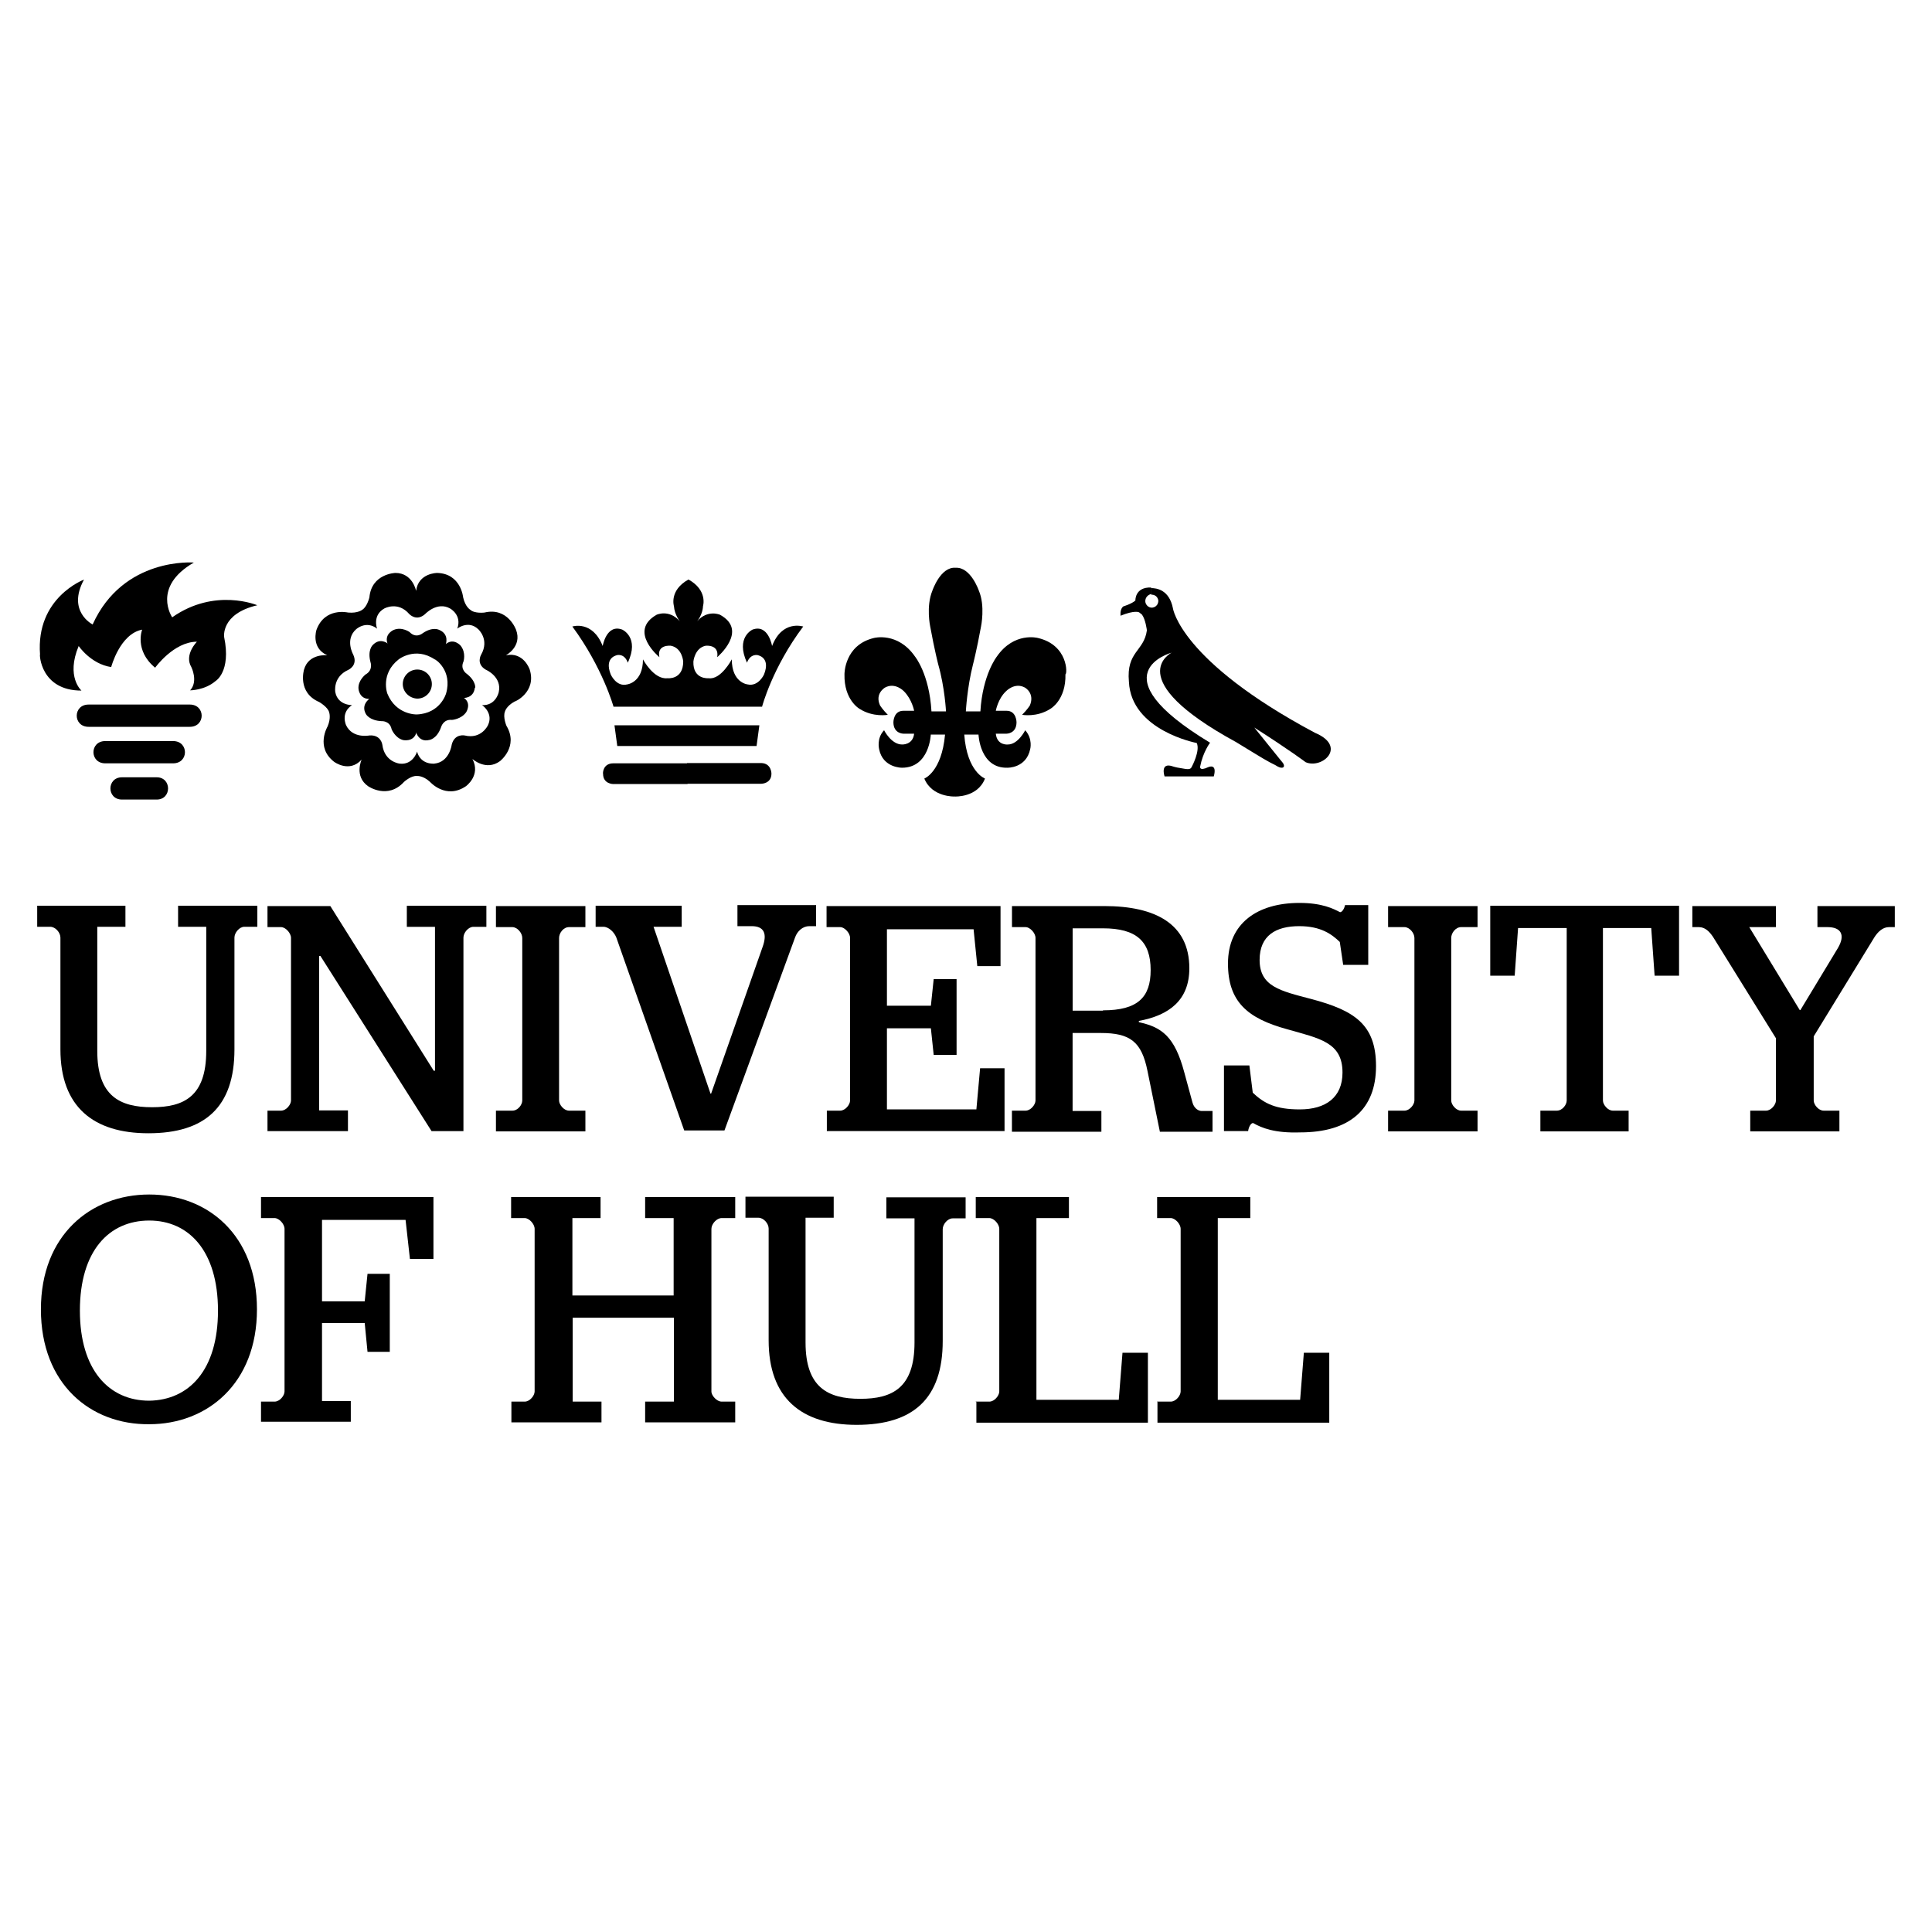
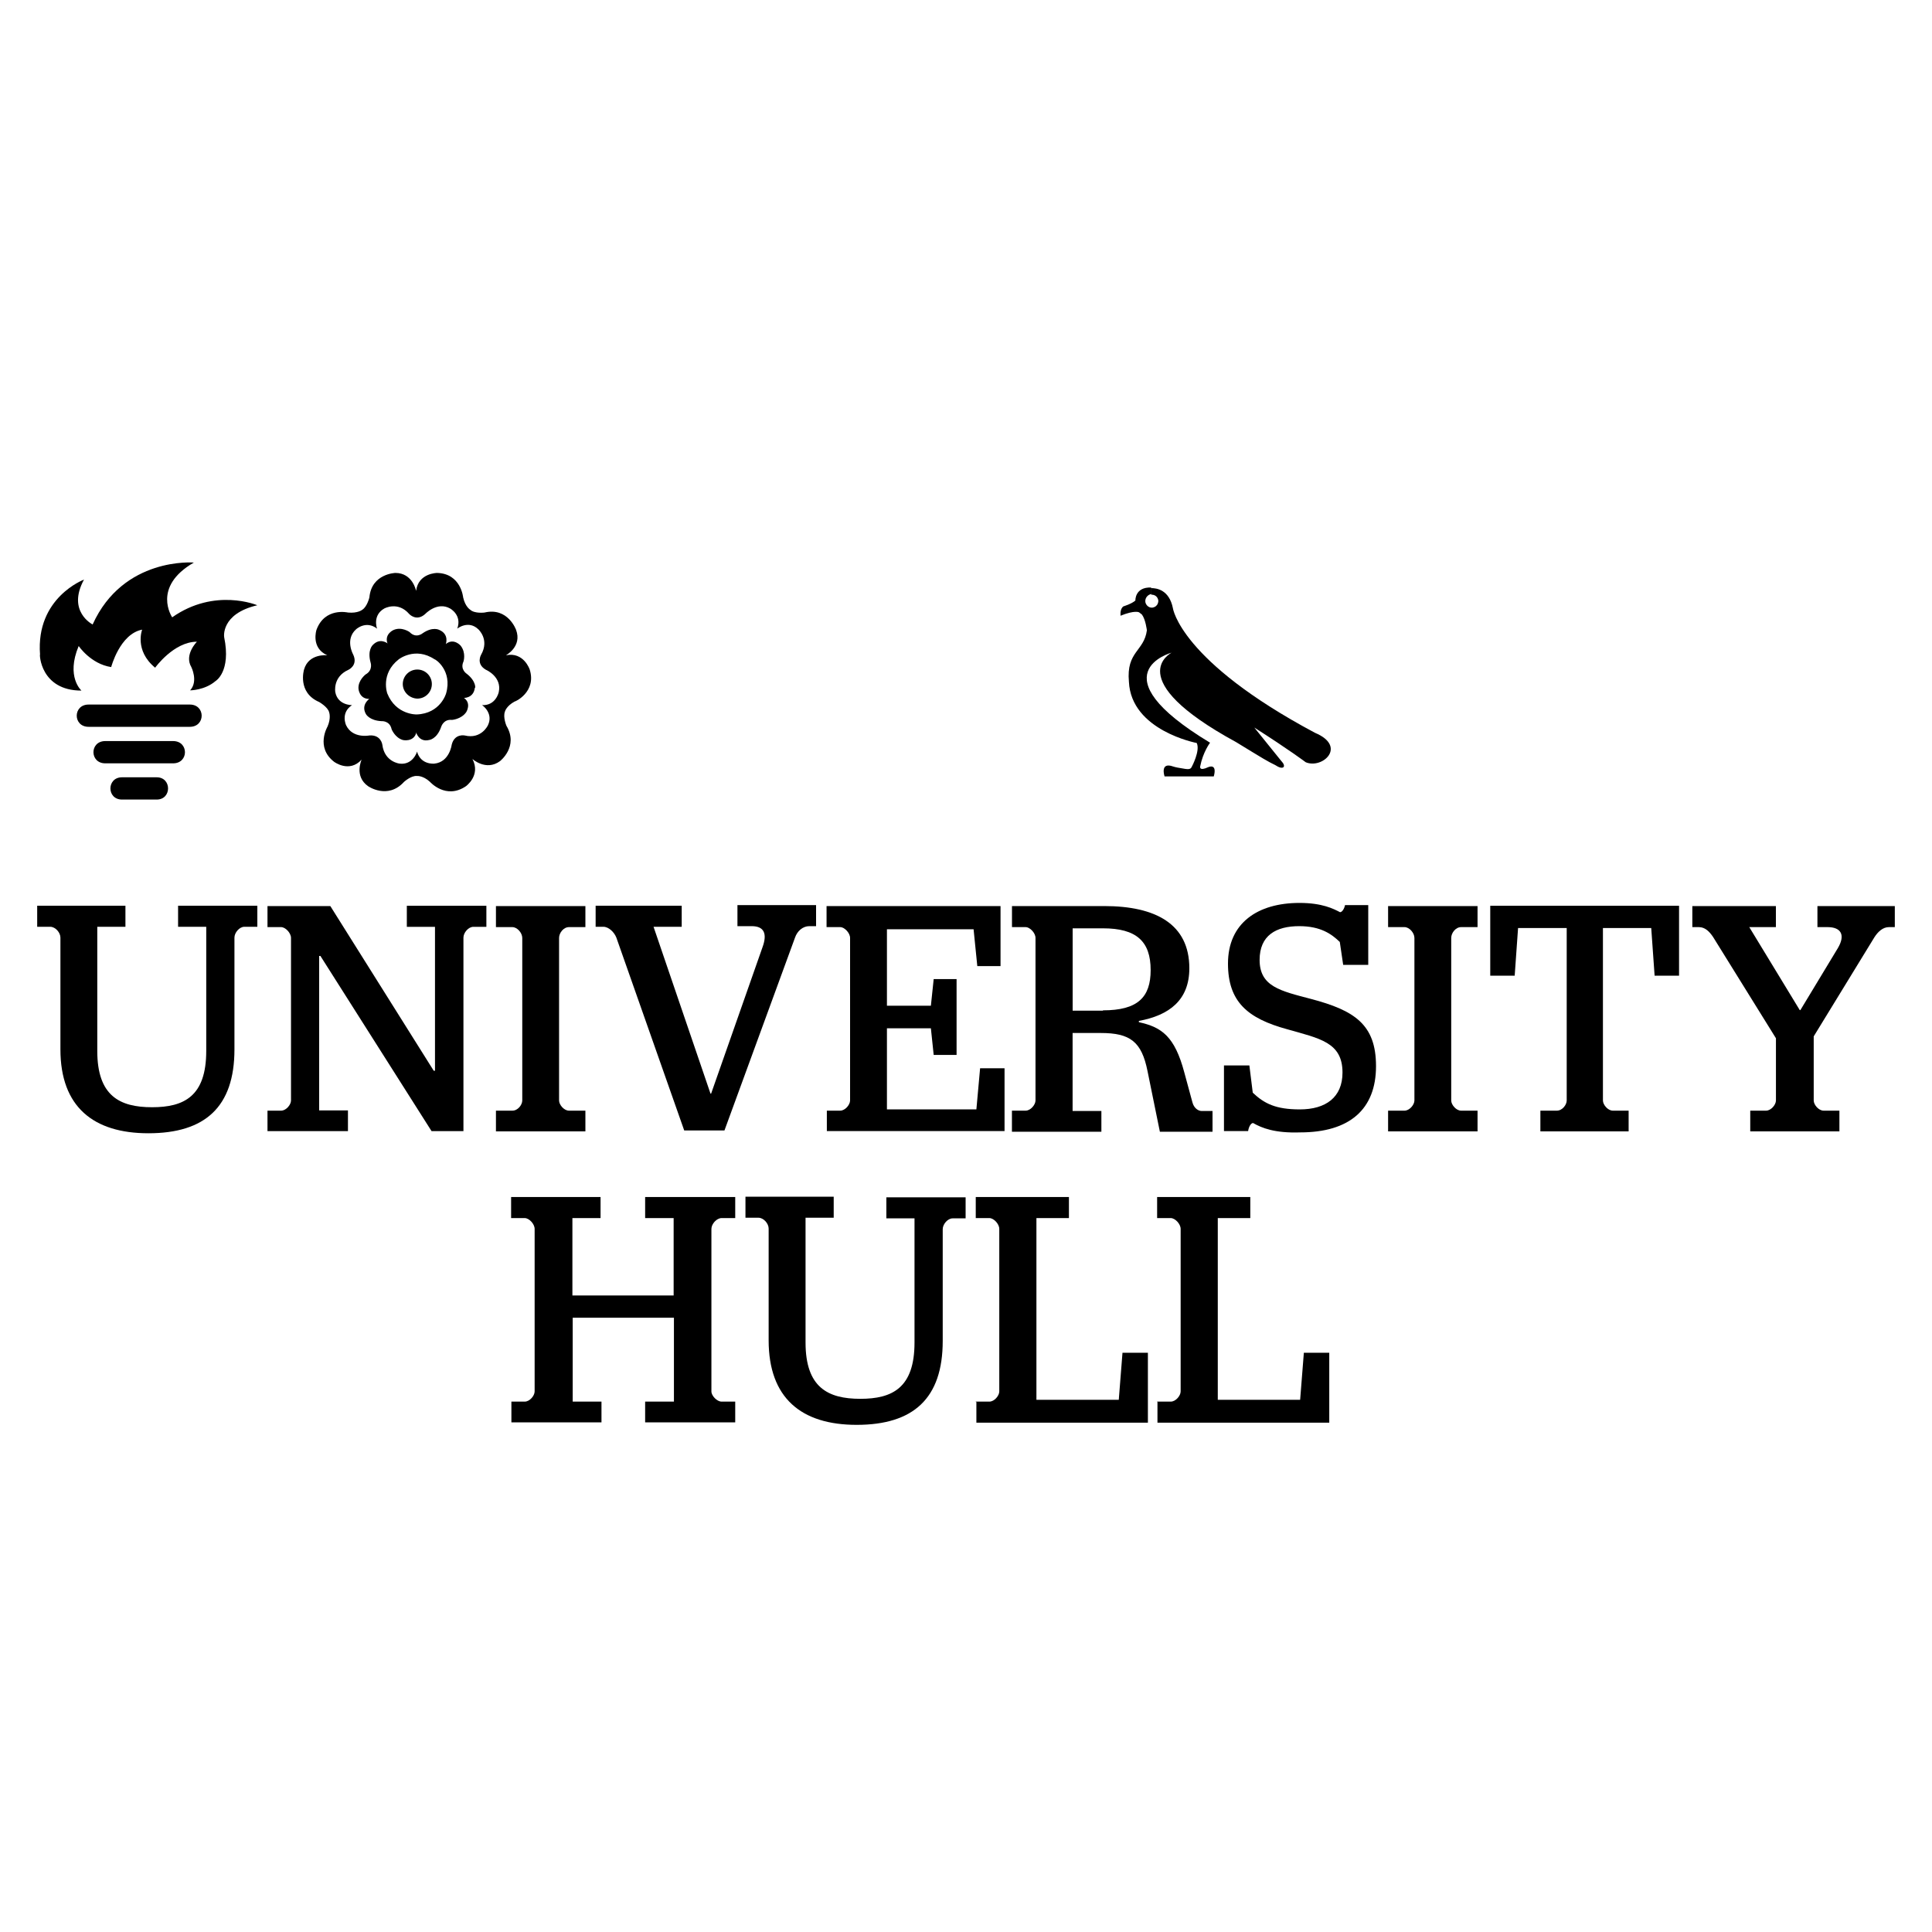
<svg xmlns="http://www.w3.org/2000/svg" version="1.1" id="Layer_1" x="0px" y="0px" viewBox="0 0 400 400" style="enable-background:new 0 0 400 400;" xml:space="preserve">
  <g>
-     <path d="M157.22,150.16l-0.58,4.29c0,0,0.32,0-14.36,0H127.8l-0.58-4.29h15.06H157.22 M159.85,133.75c0,0-0.77-4.61-4.04-3.4   c0,0-3.59,1.6-1.15,6.86c0,0,0.45-1.67,2.05-1.6c0,0,2.95,0.32,1.47,4.04c0,0-1.15,2.56-3.4,2.05c0,0-3.27-0.32-3.27-5.19   c0,0-2.24,4.29-4.81,3.91c0,0-3.27,0.32-3.14-3.46c0,0,0.26-2.82,2.56-3.27c0,0,2.82-0.32,2.37,2.37c0,0,6.54-5.51,0.58-8.78   c0,0-2.56-1.15-4.74,1.35c0,0,1.15-1.35,1.22-3.14c0,0,1.03-3.27-3.01-5.51l0,0l0,0l0,0l0,0c-4.04,2.24-3.01,5.51-3.01,5.51   c0.13,1.79,1.22,3.14,1.22,3.14c-2.24-2.56-4.81-1.35-4.81-1.35c-5.96,3.4,0.58,8.78,0.58,8.78c-0.58-2.69,2.37-2.37,2.37-2.37   c2.37,0.45,2.56,3.27,2.56,3.27c0,3.85-3.27,3.46-3.27,3.46c-2.82,0.32-5.06-3.91-5.06-3.91c0,4.81-3.27,5.19-3.27,5.19   c-2.24,0.58-3.4-2.05-3.4-2.05c-1.47-3.72,1.47-4.04,1.47-4.04c1.6-0.13,2.05,1.6,2.05,1.6c2.5-5.26-1.15-6.86-1.15-6.86   c-3.27-1.22-4.04,3.4-4.04,3.4c-2.11-5.38-6.28-4.04-6.28-4.04c6.28,8.52,8.52,16.6,8.52,16.6h30.76c0,0,2.11-8.08,8.52-16.6   C166.19,129.71,161.96,128.3,159.85,133.75 M126.97,158.04h15.38v4.29h-15.38c0,0-2.11,0-2.11-2.11   C124.79,160.16,124.79,158.04,126.97,158.04 M159.72,160.16c0,2.11-2.11,2.11-2.11,2.11h-15.38v-4.29h15.38   C159.72,158.04,159.72,160.16,159.72,160.16" />
    <path d="M18.34,150.48c-3.27,0-3.27-4.61,0-4.61H39.3c3.27,0,3.27,4.61,0,4.61H18.34 M21.8,158.04h14.04c3.27,0,3.27-4.61,0-4.61   H21.8C18.53,153.43,18.53,158.04,21.8,158.04 M25.26,165.54h7.18c3.14,0,3.14-4.61,0-4.61h-7.18   C22.06,160.93,22.06,165.54,25.26,165.54 M16.87,142.98c0,0-3.27-2.82-0.58-9.23c0,0,2.5,3.72,6.73,4.36c0,0,1.79-6.86,6.41-7.75   c0,0-1.67,4.29,2.69,7.88c0,0,3.85-5.38,8.65-5.38c0,0-2.69,2.69-1.15,5.26c0,0,1.47,2.95-0.26,4.81c0,0,3.01,0,5.26-1.92   c0,0,3.27-1.92,1.79-9.1c0,0-0.77-4.81,6.86-6.6c0,0-8.78-3.72-17.62,2.5c0,0-4.29-6.28,4.49-11.34c0,0-14.61-1.22-20.96,12.82   c0,0-5.38-2.69-1.79-9.29c0,0-10,3.72-9.1,15.51C8.15,135.35,8.34,142.98,16.87,142.98" />
    <path d="M96.66,139.52c0,0-1.47-0.9-0.7-2.56c0,0,0.58-1.79-0.58-3.27c0,0-1.35-1.6-2.95-0.45l-0.13,0.13c0,0,0.77-2.05-1.35-2.95   c0,0-1.35-0.77-3.46,0.7c0,0-1.35,1.15-2.69-0.26c0,0-1.6-1.15-3.27-0.45c0,0-1.92,0.77-1.35,2.69l0.13,0.13   c-0.26-0.13-1.67-1.22-3.14,0.32c0,0-1.15,1.03-0.45,3.59c0,0,0.58,1.6-1.03,2.5c0,0-1.6,1.22-1.47,2.95c0,0,0.13,2.05,2.11,2.11   h0.13c0,0-1.79,1.22-0.7,3.14c0,0,0.7,1.35,3.27,1.47c0,0,1.67-0.13,2.05,1.67c0,0,0.7,1.79,2.37,2.24c0,0,2.05,0.45,2.69-1.35   v-0.26c0,0,0.58,2.11,2.69,1.6c0,0,1.6-0.13,2.5-2.69c0,0,0.45-1.67,2.24-1.47c0,0,1.92-0.13,2.95-1.6c0,0,1.15-1.79-0.45-2.95   h-0.13c0,0,2.11,0.13,2.37-2.11C98.45,142.66,98.64,141.06,96.66,139.52 M92.36,143.56c0,0-1.15,4.17-6.09,4.36l0,0   c0,0-4.29,0.13-6.09-4.36l0,0c0,0-1.47-4.04,2.37-7.05l0,0c0,0,3.4-2.69,7.43,0l0,0C90.12,136.44,93.71,138.82,92.36,143.56   l2.82,0.9L92.36,143.56z M83.39,141.63c0-1.67,1.35-3.01,3.01-3.01c1.67,0,3.01,1.35,3.01,3.01c0,1.67-1.35,3.01-3.01,3.01   C84.74,144.58,83.39,143.24,83.39,141.63 M109.67,138.62c0,0-1.22-3.72-4.93-2.95c0,0,3.4-1.79,2.11-5.26c0,0-1.67-4.74-6.54-3.59   c0,0-2.05,0.26-2.95-0.58l-0.7,1.03l0.7-1.03c0,0-1.03-0.58-1.47-2.56c0,0-0.45-4.93-5.38-5.06c0,0-3.91,0-4.36,3.72   c0,0-0.7-3.72-4.29-3.72c0,0-4.93,0.13-5.38,5.06c0,0-0.45,1.92-1.47,2.56l0,0c0,0-0.9,0.77-2.95,0.58c0,0-4.81-1.15-6.54,3.59   c0,0-1.22,3.72,2.24,5.26c0,0-3.85-0.45-4.81,2.95c0,0-1.47,4.74,3.14,6.73c0,0,1.79,1.03,2.05,2.11l0,0c0,0,0.45,1.15-0.32,2.95   c0,0-2.56,4.29,1.35,7.31c0,0,3.14,2.37,5.7-0.45c0,0-1.6,3.46,1.35,5.51c0,0,4.04,2.82,7.43-0.9c0,0,1.47-1.35,2.69-1.22v-2.5v2.5   c0,0,1.22-0.13,2.69,1.22c0,0,3.27,3.72,7.43,0.9c0,0,3.14-2.24,1.35-5.64c0,0,2.82,2.56,5.7,0.45c0,0,3.91-3.01,1.35-7.31   c0,0-0.77-1.79-0.32-2.95l-1.35-0.45l1.35,0.45c0,0,0.26-1.15,2.05-2.11C106.53,145.35,111.14,143.3,109.67,138.62 M103.26,143.3   c0,0-0.58,2.82-3.46,2.69l0,0l0,0l0,0l0,0c0.26,0.13,2.37,1.79,1.22,4.17c0,0-1.35,2.95-4.81,2.11c0,0-2.11-0.45-2.69,1.92   c0,0-0.45,3.59-3.59,3.91c0,0-2.82,0.32-3.59-2.5l0,0l0,0l0,0l0,0c0,0.13-0.9,2.82-3.59,2.5c0,0-3.14-0.32-3.59-3.91   c0,0-0.26-2.11-2.69-1.92c0,0-3.46,0.7-4.81-2.11c0,0-1.22-2.56,1.22-4.17l0,0l0,0l0,0l0,0c-0.13,0-2.95,0-3.46-2.69   c0,0-0.58-3.14,2.69-4.61c0,0,2.05-0.9,1.03-3.14c0,0-1.79-3.14,0.58-5.26c0,0,2.05-1.92,4.36-0.13l0,0l0,0l0,0l0,0   c-0.13-0.26-0.9-2.82,1.47-4.17c0,0,2.82-1.6,5.19,1.15c0,0,1.47,1.6,3.27,0c0,0,2.5-2.69,5.19-1.15c0,0,2.5,1.35,1.47,4.17l0,0   l0,0l0,0l0,0c0.13-0.13,2.37-1.79,4.36,0.13c0,0,2.37,2.11,0.58,5.26c0,0-1.15,1.92,1.03,3.14   C100.69,138.69,103.96,140.16,103.26,143.3" />
    <path d="M242.84,125.93c-0.77-3.85-3.4-4.17-4.49-4.17v1.35c1.15,0,1.47,0.9,1.47,1.35c-0.13,1.35-1.35,1.35-1.35,1.35   c-0.77,0-1.35-0.7-1.35-1.35c0-0.77,0.58-1.35,1.22-1.47v-1.35c-3.4-0.13-3.27,2.69-3.27,2.69c-0.77,0.7-2.5,1.22-2.5,1.22   c-0.58,0.45-0.58,1.35-0.58,1.35c0,0.45,0,0.7,0,0.58c3.01-1.22,3.85-0.7,3.85-0.7l0.58,0.45c0.77,1.03,1.03,3.27,1.03,3.27   c-0.58,4.36-4.29,4.36-3.72,10.64c0.45,10.13,14.04,12.69,14.04,12.69c0.77,1.6-1.03,4.93-1.03,4.93c-0.26,0.58-0.7,0.58-2.37,0.26   c-0.9-0.13-1.47-0.32-1.47-0.32c-2.82-1.03-1.79,2.05-1.79,2.05h10.19c0.77-2.82-1.15-1.92-1.15-1.92   c-1.92,0.9-1.67-0.13-1.67-0.13c0.58-3.01,2.05-4.93,2.05-4.93c-23.78-14.36-7.95-18.65-7.95-18.65s-10.77,5.38,13.33,18.52   c6.09,3.72,6.28,3.85,8.2,4.81c1.35,0.9,1.67,0.32,1.67,0.32c0.26-0.45-0.45-1.15-0.45-1.15l-5.64-6.99   c7.43,4.74,10.64,7.18,10.64,7.18c3.46,1.47,8.65-3.27,1.92-6.09C244.32,136.83,242.84,125.93,242.84,125.93" />
-     <path d="M214.9,132.09c0,0-4.93-1.35-8.52,3.85c0,0-2.95,3.72-3.4,11.34h-3.01c0,0,0.26-4.93,1.47-9.68c0,0,0.77-2.95,1.67-7.88   c0,0,0.9-4.29-0.45-7.43c0,0-1.67-4.93-4.81-4.74c-3.14-0.26-4.81,4.74-4.81,4.74c-1.35,3.27-0.45,7.43-0.45,7.43   c0.9,4.93,1.67,7.88,1.67,7.88c1.35,4.74,1.6,9.68,1.6,9.68h-3.01c-0.45-7.75-3.4-11.34-3.4-11.34c-3.59-5.19-8.52-3.85-8.52-3.85   c-6.15,1.47-6.09,7.5-6.09,7.5c-0.13,5.38,3.14,7.18,3.14,7.18c2.82,1.79,5.83,1.22,5.83,1.22c-1.03-1.03-1.6-1.92-1.6-1.92   c-1.15-2.5,1.03-3.72,1.03-3.72c2.11-1.15,3.91,0.77,3.91,0.77c1.67,1.67,2.11,4.04,2.11,4.04h-2.24c-2.05,0-2.05,2.37-2.05,2.37   c0,2.37,2.05,2.37,2.05,2.37h2.24c-0.26,2.37-2.5,2.24-2.5,2.24c-2.24,0-3.72-2.95-3.72-2.95c-1.6,1.67-1.03,3.85-1.03,3.91   c0.77,3.91,4.74,3.85,4.74,3.85c5.7,0,5.96-6.86,5.96-6.86h2.95c-0.7,7.75-4.29,9.1-4.29,9.1c1.6,3.91,6.28,3.72,6.28,3.72   s4.74,0.26,6.28-3.72c0,0-3.72-1.35-4.29-9.1h2.95c0,0,0.26,6.99,5.96,6.86c0,0,3.91,0.13,4.74-3.85c0,0,0.58-2.11-1.03-3.91   c0,0-1.47,2.95-3.59,2.95c0,0-2.24,0.26-2.5-2.24h2.24c0,0,2.05,0,2.05-2.37c0,0,0-2.37-2.05-2.37h-2.24c0,0,0.45-2.5,2.11-4.04   c0,0,1.79-1.92,3.91-0.77c0,0,2.11,1.15,1.03,3.72c0,0-0.58,0.9-1.6,1.92c0,0,3.01,0.58,5.83-1.22c0,0,3.27-1.79,3.14-7.18   C220.99,139.58,221.18,133.56,214.9,132.09" />
    <path d="M12.51,217.26v-23.14c0-1.03-1.03-2.24-2.11-2.24H7.7v-4.36h18.27v4.36h-5.83v25.7c0,9.29,4.61,11.66,11.34,11.66   c6.6,0,11.22-2.24,11.22-11.66v-25.7h-5.83v-4.36h16.41v4.36h-2.69c-1.03,0-2.05,1.22-2.05,2.24v23.14   c0,11.92-6.09,17.37-17.82,17.37C19.37,234.63,12.51,229.18,12.51,217.26" />
    <path d="M55.38,229.95h2.82c1.03,0,2.05-1.22,2.05-2.11v-33.65c0-1.03-1.15-2.24-2.05-2.24h-2.82v-4.36h13.01l21.41,34.1h0.26   v-29.8h-5.83v-4.36h16.47v4.36H98c-1.03,0-2.05,1.22-2.05,2.24v40.06h-6.6l-23.01-36.27h-0.26v31.98h5.96v4.29H55.38V229.95z" />
    <path d="M102.68,229.95h3.4c1.15,0,2.05-1.22,2.05-2.11v-33.65c0-1.03-1.03-2.24-2.05-2.24h-3.4v-4.36h18.52v4.36h-3.4   c-1.15,0-2.05,1.22-2.05,2.24v33.65c0,0.9,1.03,2.11,2.05,2.11h3.4v4.29h-18.52V229.95z" />
    <path d="M127.61,194.12c-0.45-1.15-1.6-2.24-2.69-2.24h-1.6v-4.36h17.82v4.36h-5.83l11.79,34.54h0.13l10.64-30.31   c1.03-2.82,0.32-4.36-2.24-4.36h-2.95v-4.36h16.28v4.36h-1.41c-1.35,0-2.5,1.03-2.95,2.37l-14.61,39.93h-8.33L127.61,194.12z" />
    <path d="M171.13,229.95h2.82c1.03,0,2.05-1.22,2.05-2.11v-33.65c0-1.03-1.15-2.24-2.05-2.24h-2.82v-4.36h36.02v12.43h-4.81   l-0.77-7.63h-17.94v15.83h9.1l0.58-5.51h4.74v15.7h-4.74l-0.58-5.51h-9.1v16.79h18.52l0.77-8.52h5.06v13.01h-36.79v-4.23H171.13z" />
    <path d="M228.36,209.18c7.18,0,9.87-2.69,9.87-8.33c0-5.96-2.95-8.65-9.87-8.65h-6.28v17.05h6.28V209.18z M209.52,229.95h2.82   c1.03,0,2.05-1.22,2.05-2.11v-33.65c0-1.03-1.15-2.24-2.05-2.24h-2.82v-4.36h19.1c10.64,0,17.62,3.72,17.62,12.88   c0,6.6-4.17,9.74-10.45,10.9v0.26c4.74,1.03,7.43,2.95,9.42,10.45l1.67,6.15c0.32,1.22,1.22,1.79,1.92,1.79h2.24v4.29h-10.9   l-2.56-12.56c-1.22-6.09-3.59-7.88-9.68-7.88h-5.83v16.15h5.96v4.29h-18.52V229.95L209.52,229.95z" />
    <path d="M259.44,232.51c-0.45,0-0.9,0.77-1.03,1.67h-5v-13.59h5.26l0.7,5.64c2.37,2.24,4.74,3.46,9.74,3.46   c5.38,0,8.84-2.5,8.84-7.63c0-6.28-4.74-7.05-11.47-8.97c-8.2-2.24-12.24-5.7-12.24-13.59c0-8.4,6.15-12.56,14.8-12.56   c4.74,0,7.05,1.22,8.4,1.92c0.45,0,0.9-0.77,1.03-1.47h4.81v12.37h-5.19l-0.7-4.74c-1.67-1.6-3.91-3.27-8.4-3.27   c-4.81,0-8.2,1.92-8.2,6.99c0,5.51,4.29,6.41,10.64,8.08c8.97,2.37,13.46,5.26,13.46,13.91c0,8.97-5.51,13.72-15.7,13.72   C263.93,234.63,261.24,233.54,259.44,232.51" />
    <path d="M287.39,229.95h3.4c1.03,0,2.05-1.22,2.05-2.11v-33.65c0-1.03-1.03-2.24-2.05-2.24h-3.4v-4.36h18.52v4.36h-3.4   c-1.15,0-2.05,1.22-2.05,2.24v33.65c0,0.9,1.03,2.11,2.05,2.11h3.4v4.29h-18.52V229.95z" />
    <path d="M319.05,229.95h3.27c1.15,0,2.05-1.22,2.05-2.11v-35.7H314.3l-0.7,9.87h-5.06v-14.48h39.09v14.48h-5.06l-0.7-9.87h-10v35.7   c0,0.9,1.03,2.11,2.05,2.11h3.27v4.29h-18.27v-4.29H319.05z" />
    <path d="M362.37,229.95h3.27c1.03,0,2.05-1.22,2.05-2.11v-12.88L354.68,194c-0.77-1.15-1.67-2.05-2.95-2.05h-1.35v-4.36h17.3v4.36   h-5.51l10.45,17.18h0.13l7.75-12.82c1.67-2.82,0.58-4.36-2.11-4.36h-2.11v-4.36h16.02v4.36h-1.22c-1.22,0-2.24,0.9-3.01,2.11   l-12.56,20.51v13.27c0,0.9,1.03,2.11,2.05,2.11h3.27v4.29h-18.46V229.95L362.37,229.95z" />
-     <path d="M45.13,271.35c0-12.43-6.09-18.65-14.23-18.65c-8.33,0-14.36,6.28-14.36,18.65c0,12.37,6.09,18.65,14.36,18.65   C39.1,289.87,45.13,283.72,45.13,271.35 M8.47,271.09c0-15.38,10.32-23.78,22.43-23.78s22.3,8.4,22.3,23.78   c0,15.38-10.32,23.78-22.3,23.78C18.79,295,8.47,286.6,8.47,271.09" />
-     <path d="M54.04,290.19h2.82c1.03,0,2.05-1.22,2.05-2.11v-33.65c0-1.03-1.15-2.24-2.05-2.24h-2.82v-4.36h35.7v12.82h-4.87l-0.9-8.08   h-17.3v16.86h8.84l0.58-5.7h4.61v16.15h-4.61l-0.58-5.96h-8.84v16.15h5.96v4.29H54.04L54.04,290.19L54.04,290.19z" />
    <path d="M105.82,290.19h2.82c1.03,0,2.05-1.22,2.05-2.11v-33.65c0-1.03-1.15-2.24-2.05-2.24h-2.82v-4.36h18.52v4.36h-5.83v16.02   h20.96v-16.02h-5.9v-4.36h18.65v4.36h-2.82c-1.03,0-2.11,1.22-2.11,2.24v33.65c0,0.9,1.15,2.11,2.11,2.11h2.82v4.29h-18.65v-4.29   h5.96v-17.37h-20.96v17.37h5.96v4.29h-18.65v-4.29H105.82z" />
    <path d="M159.14,277.5v-23.14c0-1.03-1.03-2.24-2.11-2.24h-2.69v-4.36h18.27v4.36h-5.83v25.83c0,9.29,4.61,11.66,11.34,11.66   c6.6,0,11.22-2.24,11.22-11.66v-25.7h-5.83v-4.36h16.41v4.36h-2.69c-1.03,0-2.05,1.22-2.05,2.24v23.14   c0,11.92-6.09,17.37-17.82,17.37C165.87,295,159.14,289.42,159.14,277.5" />
    <path d="M202.02,290.19h2.82c1.03,0,2.05-1.22,2.05-2.11v-33.65c0-1.03-1.15-2.24-2.05-2.24h-2.82v-4.36h19.29v4.36h-6.73v37.62   h17.05l0.77-9.74h5.26v14.48h-35.51v-4.29h-0.13V290.19z" />
    <path d="M239.57,290.19h2.82c1.03,0,2.05-1.22,2.05-2.11v-33.65c0-1.03-1.15-2.24-2.05-2.24h-2.82v-4.36h19.29v4.36h-6.73v37.62   h17.05l0.77-9.74h5.26v14.48h-35.57v-4.29h-0.06L239.57,290.19L239.57,290.19z" />
  </g>
</svg>